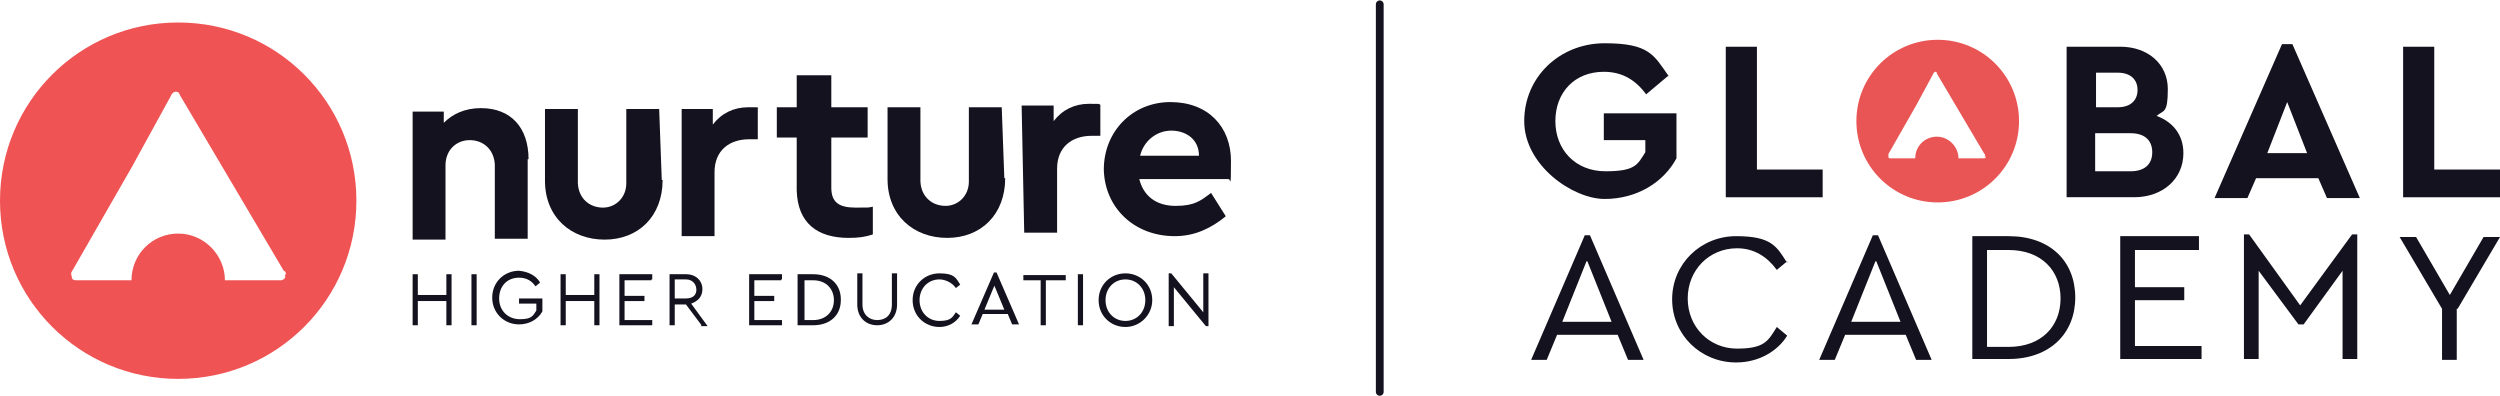
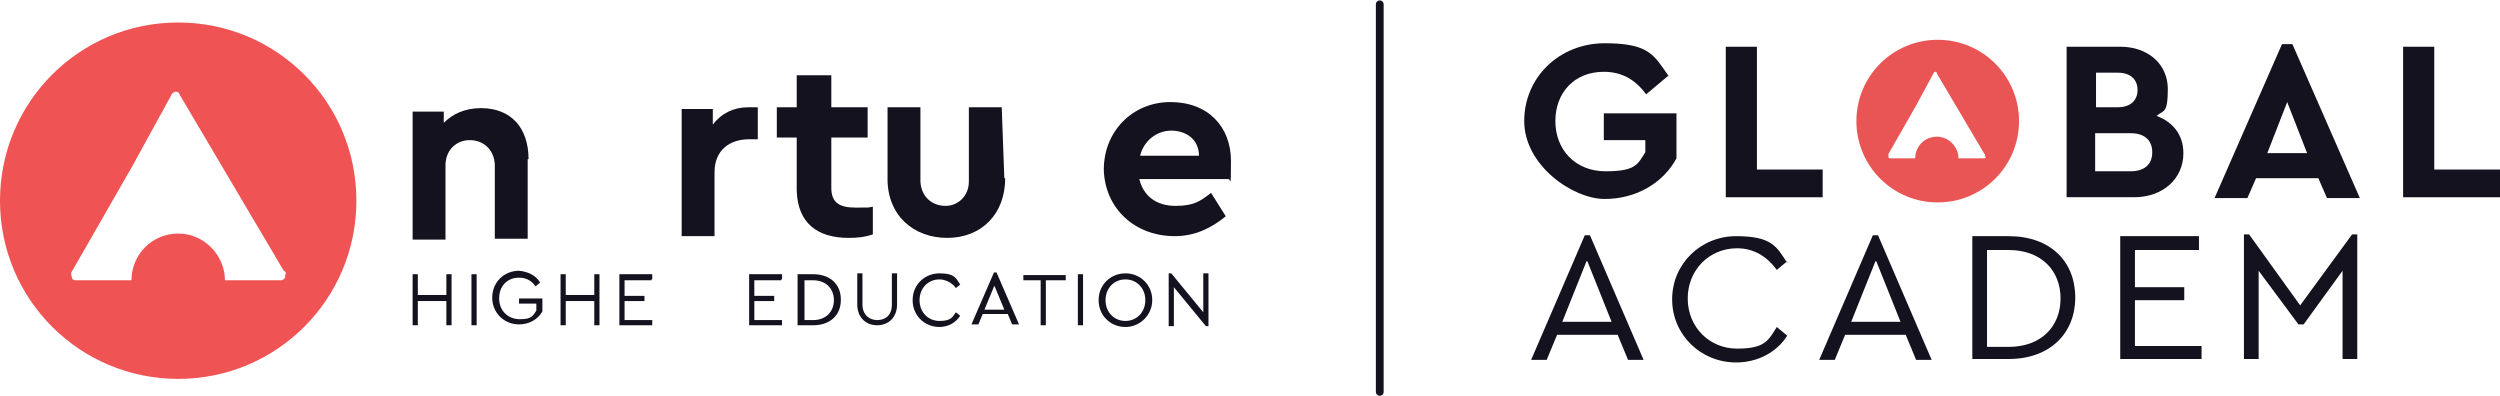
<svg xmlns="http://www.w3.org/2000/svg" id="a" version="1.1" viewBox="0 0 289 45.8">
  <defs>
    <style> .st0 { fill: #f05353; } .st1 { fill: none; stroke: #13121e; stroke-linecap: round; stroke-miterlimit: 10; stroke-width: .9px; } .st2 { fill: #e95554; } .st3 { fill: #13121e; } </style>
  </defs>
  <g id="b">
    <g>
      <line class="st1" x1="159.5" y1=".5" x2="159.5" y2="45.3" />
      <path class="st0" d="M20.6,2.6C9.2,2.6,0,11.8,0,23.2s9.2,20.6,20.6,20.6,20.6-9.2,20.6-20.6S32,2.6,20.6,2.6ZM33,32c-.1.3-.4.4-.5.4h-6.5c0-2.9-2.4-5.4-5.4-5.4s-5.4,2.4-5.4,5.4h-6.4c-.3,0-.5-.1-.5-.4-.1-.3-.1-.5,0-.6l7-12.2,4.5-8.2c.1-.3.4-.4.5-.4h0c.3,0,.4.1.5.4l12,20.3c.3.1.3.4.1.6h0,0Z" />
      <path class="st3" d="M52.2,37.6h-.6v-2.8h-3.3v2.8h-.6v-5.9h.6v2.4h3.3v-2.4h.6v5.9Z" />
      <path class="st3" d="M55.1,37.6h-.6v-5.9h.6v5.9Z" />
      <path class="st3" d="M62.4,32.7l-.5.4c-.4-.6-1-1-1.9-1-1.4,0-2.3,1-2.3,2.4s1,2.4,2.4,2.4,1.5-.4,1.9-1v-.8h-2v-.6h2.7v1.5c-.5.9-1.5,1.5-2.7,1.5-1.7,0-3.1-1.3-3.1-3.1s1.4-3.1,3.1-3.1c1,.1,1.9.5,2.4,1.3h0s0,0,0,0Z" />
      <path class="st3" d="M69.3,37.6h-.6v-2.8h-3.3v2.8h-.6v-5.9h.6v2.4h3.3v-2.4h.6v5.9Z" />
      <path class="st3" d="M75.3,32.4h-3.1v1.8h2.3v.6h-2.3v2.2h3.2v.6h-3.8v-5.9h3.8v.6h-.1Z" />
-       <path class="st3" d="M81.1,37.6l-1.8-2.4h-1.3v2.4h-.6v-5.9h1.9c1.2,0,1.9.8,1.9,1.7s-.5,1.4-1.3,1.7l1.9,2.6s-.8,0-.8,0ZM78,34.5h1.3c.8,0,1.2-.4,1.2-1s-.4-1.2-1.2-1.2h-1.3v2.2h0Z" />
      <path class="st3" d="M90.3,32.4h-3.1v1.8h2.3v.6h-2.3v2.2h3.2v.6h-3.8v-5.9h3.8v.6h-.1Z" />
      <path class="st3" d="M97.2,34.7c0,1.7-1.2,2.9-3.2,2.9h-1.8v-5.9h1.8c2,0,3.2,1.2,3.2,2.9h0ZM93,32.4v4.6h1c1.5,0,2.4-1,2.4-2.3s-.9-2.3-2.4-2.3h-1Z" />
      <path class="st3" d="M103.7,35.2c0,1.5-1,2.4-2.3,2.4s-2.3-.9-2.3-2.4v-3.6h.6v3.6c0,1.2.8,1.8,1.7,1.8s1.7-.5,1.7-1.8v-3.6h.6v3.6Z" />
      <path class="st3" d="M111,32.9l-.5.4c-.4-.6-1.2-1-1.9-1-1.3,0-2.3,1-2.3,2.4s1,2.4,2.3,2.4,1.5-.4,1.9-1l.5.4c-.5.8-1.4,1.3-2.4,1.3-1.7,0-3.1-1.3-3.1-3.1s1.4-3.1,3.1-3.1,1.9.5,2.4,1.3h0Z" />
      <path class="st3" d="M116.4,36.3h-2.8l-.5,1.2h-.8l2.6-6h.3l2.6,6h-.8s-.5-1.2-.5-1.2ZM115,32.9l-1.2,2.9h2.3l-1.2-2.9h0Z" />
      <path class="st3" d="M122.9,32.4h-2v5.2h-.6v-5.2h-2v-.6h4.9v.6h-.1,0Z" />
      <path class="st3" d="M125.2,37.6h-.6v-5.9h.6v5.9Z" />
      <path class="st3" d="M133.2,34.7c0,1.7-1.4,3.1-3.1,3.1s-3.1-1.3-3.1-3.1,1.4-3.1,3.1-3.1,3.1,1.3,3.1,3.1ZM127.8,34.7c0,1.4,1,2.4,2.3,2.4s2.3-1,2.3-2.4-1-2.4-2.3-2.4-2.3,1-2.3,2.4h0Z" />
      <path class="st3" d="M139.7,31.7v6h-.3l-3.7-4.5v4.5h-.6v-6.1h.3l3.7,4.5v-4.5h.6Z" />
      <path class="st3" d="M61,18.4v9.2c.1,0-3.8,0-3.8,0v-8.6c-.1-1.7-1.3-2.8-2.9-2.8s-2.8,1.2-2.8,2.9v8.6c.1,0-3.8,0-3.8,0v-14.8c-.1,0,3.6,0,3.6,0v1.3c1-1,2.4-1.7,4.3-1.7,3.5,0,5.5,2.3,5.5,5.9h0Z" />
-       <path class="st3" d="M76.6,20.8c0,4.2-2.8,6.9-6.7,6.9s-6.9-2.6-6.9-6.8v-8.3c-.1,0,3.8,0,3.8,0v8.6c.1,1.8,1.4,2.8,2.9,2.8s2.7-1.2,2.7-2.8v-8.6c-.1,0,3.8,0,3.8,0l.3,8.2h0Z" />
      <path class="st3" d="M87.6,12.5v3.6h-1c-2.3,0-4,1.3-4,3.8v7.4c.1,0-3.8,0-3.8,0v-14.7c-.1,0,3.6,0,3.6,0v1.8c1-1.3,2.4-2,4.1-2s.8,0,1.2.1h0Z" />
      <path class="st3" d="M100.9,23.8v3.3c-.9.3-1.7.4-2.8.4-3.6,0-5.9-1.7-6-5.5v-6.1h-2.3v-3.5h2.3v-3.7h4v3.7h4.2v3.5h-4.2v5.8c0,1.7.9,2.3,2.8,2.3s1.3,0,2-.1Z" />
      <path class="st3" d="M116.2,20.6c0,4.2-2.8,6.9-6.7,6.9s-6.9-2.6-6.9-6.8v-8.3c-.1,0,3.8,0,3.8,0v8.6c.1,1.8,1.4,2.8,2.9,2.8s2.7-1.2,2.7-2.8v-8.6c-.1,0,3.8,0,3.8,0l.3,8.2h0Z" />
-       <path class="st3" d="M127.2,12.1v3.6h-1c-2.3,0-4,1.3-4,3.8v7.4c.1,0-3.8,0-3.8,0l-.3-14.7h3.7v1.8c1-1.3,2.4-2,4.1-2s.9,0,1.3.1h0Z" />
      <path class="st3" d="M142.1,20.7h-10.4c.5,2,2,3.1,4.2,3.1s2.9-.6,4.1-1.5l1.7,2.7c-1.7,1.4-3.6,2.3-5.9,2.3-4.7,0-8.1-3.3-8.2-7.7,0-4.4,3.3-7.8,7.7-7.8s7,2.9,7,6.8-.1,1.7-.3,2.2h0,0ZM131.8,18h6.8c0-1.9-1.5-2.9-3.2-2.9s-3.2,1.2-3.6,2.9Z" />
      <path class="st3" d="M186.9,38.7h-6.9l-1.2,2.9h-1.8l6.2-14.4h.6l6.2,14.4h-1.8l-1.2-2.9h0ZM183.4,30.2l-2.8,7h5.7s-2.8-7-2.8-7Z" />
      <path class="st3" d="M206.6,30.2l-1.2,1c-1.1-1.5-2.6-2.5-4.6-2.5-3.2,0-5.7,2.5-5.7,5.8s2.5,5.8,5.7,5.8,3.6-.9,4.6-2.5l1.2,1c-1.1,1.8-3.3,3.1-5.9,3.1-4.1,0-7.4-3.2-7.4-7.3s3.3-7.3,7.4-7.3,4.7,1.2,5.9,3.1Z" />
      <path class="st3" d="M220.2,38.7h-6.9l-1.2,2.9h-1.8l6.2-14.4h.6l6.2,14.4h-1.8l-1.2-2.9h0ZM216.8,30.2l-2.8,7h5.7s-2.8-7-2.8-7Z" />
      <path class="st3" d="M239.9,34.4c0,4.1-2.9,7.1-7.7,7.1h-4.2v-14.2h4.2c4.8,0,7.7,2.9,7.7,7.1ZM229.7,28.9v11.2h2.5c3.8,0,6-2.4,6-5.6s-2.2-5.6-6-5.6h-2.5Z" />
      <path class="st3" d="M254.2,28.9h-7.4v4.3h5.7v1.5h-5.7v5.3h7.7v1.5h-9.4v-14.2h9.1v1.5h0Z" />
      <path class="st3" d="M272.5,27.1v14.4h-1.7v-10.2l-4.5,6.2h-.6l-4.6-6.2v10.2h-1.7v-14.4h.6l5.9,8.2,6-8.2h.6,0Z" />
-       <path class="st3" d="M284,35.7v5.9h-1.7v-5.9l-4.9-8.3h1.9l3.9,6.7,3.9-6.7h1.9l-4.9,8.3h0Z" />
      <path class="st3" d="M192.8,8.8l-2.5,2.1c-1.2-1.6-2.7-2.6-4.9-2.6-3.4,0-5.6,2.4-5.6,5.7s2.3,5.8,5.8,5.8,3.7-.8,4.6-2.2v-1.4h-4.8v-3.1h8.4v5.2c-1.5,2.8-4.6,4.7-8.3,4.7s-9.3-3.9-9.3-9,4.1-9,9.3-9,5.7,1.4,7.4,3.8h0Z" />
      <path class="st3" d="M203.1,19.6h7.6v3.2h-11.2V5.4h3.6v14.2h0Z" />
      <path class="st3" d="M252.4,17.7c0,3-2.4,5.1-5.7,5.1h-7.8V5.4h6.2c3.2,0,5.5,2,5.5,4.9s-.5,2.4-1.3,3.1c1.9.7,3.1,2.2,3.1,4.3h0ZM242.3,8.4v4h2.5c1.5,0,2.3-.8,2.3-2s-.8-2-2.3-2h-2.5ZM248.8,17.6c0-1.4-.9-2.2-2.5-2.2h-4.1v4.4h4.1c1.6,0,2.5-.8,2.5-2.2Z" />
      <path class="st3" d="M267.9,20.6h-7.1l-1,2.3h-3.8l7.8-17.8h1.2l7.8,17.8h-3.8l-1-2.3h0ZM264.4,11.8l-2.3,5.9h4.6l-2.3-5.9h0Z" />
      <path class="st3" d="M281.4,19.6h7.6v3.2h-11.2V5.4h3.6v14.2h0Z" />
      <path class="st2" d="M229.6,18.1c0,.1-.2.2-.2.2h-3c0-1.3-1.1-2.5-2.5-2.5s-2.5,1.1-2.5,2.5h-2.9c-.1,0-.2,0-.2-.2,0-.1,0-.2,0-.3l3.2-5.6,2-3.7c0-.1.2-.2.2-.2.1,0,.2,0,.2.2l5.5,9.3c.1,0,.1.2,0,.3M224,4.6c-5.2,0-9.4,4.2-9.4,9.4s4.2,9.4,9.4,9.4,9.4-4.2,9.4-9.4-4.2-9.4-9.4-9.4" />
    </g>
  </g>
</svg>